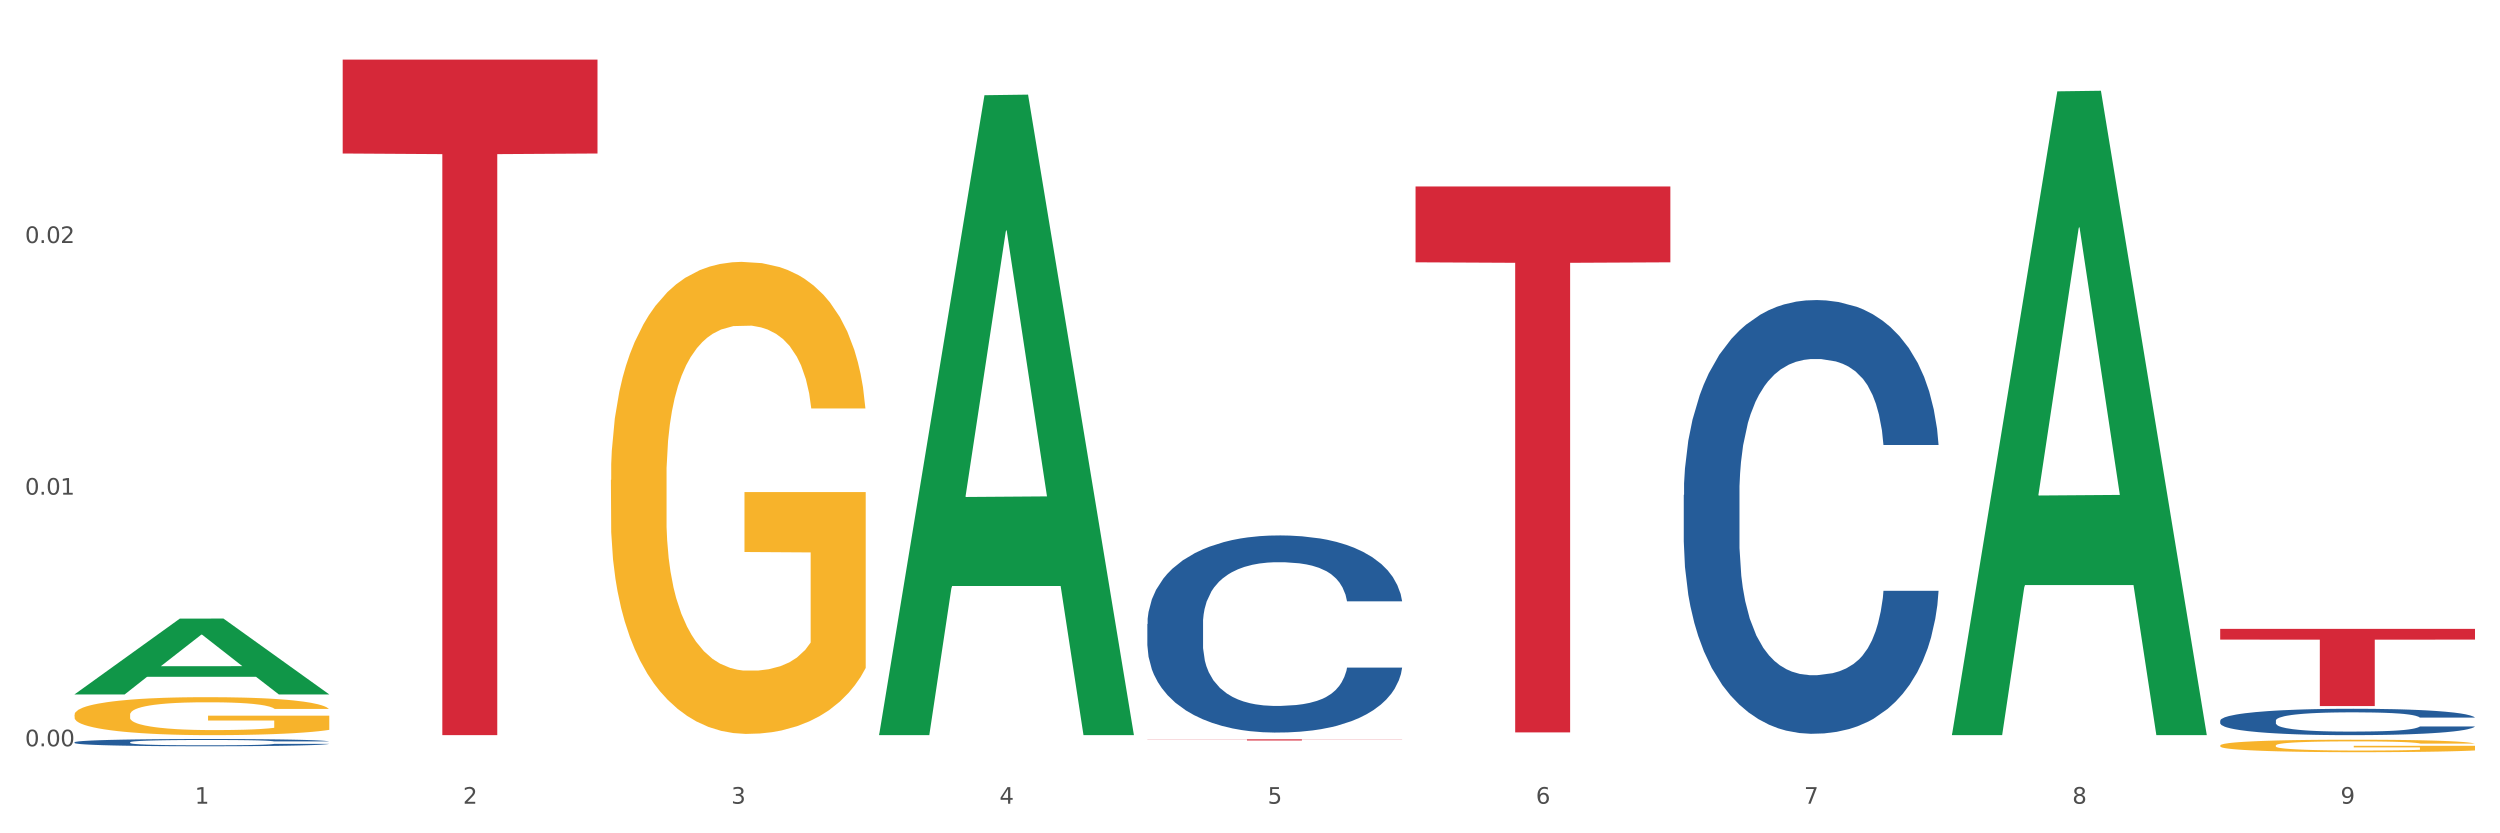
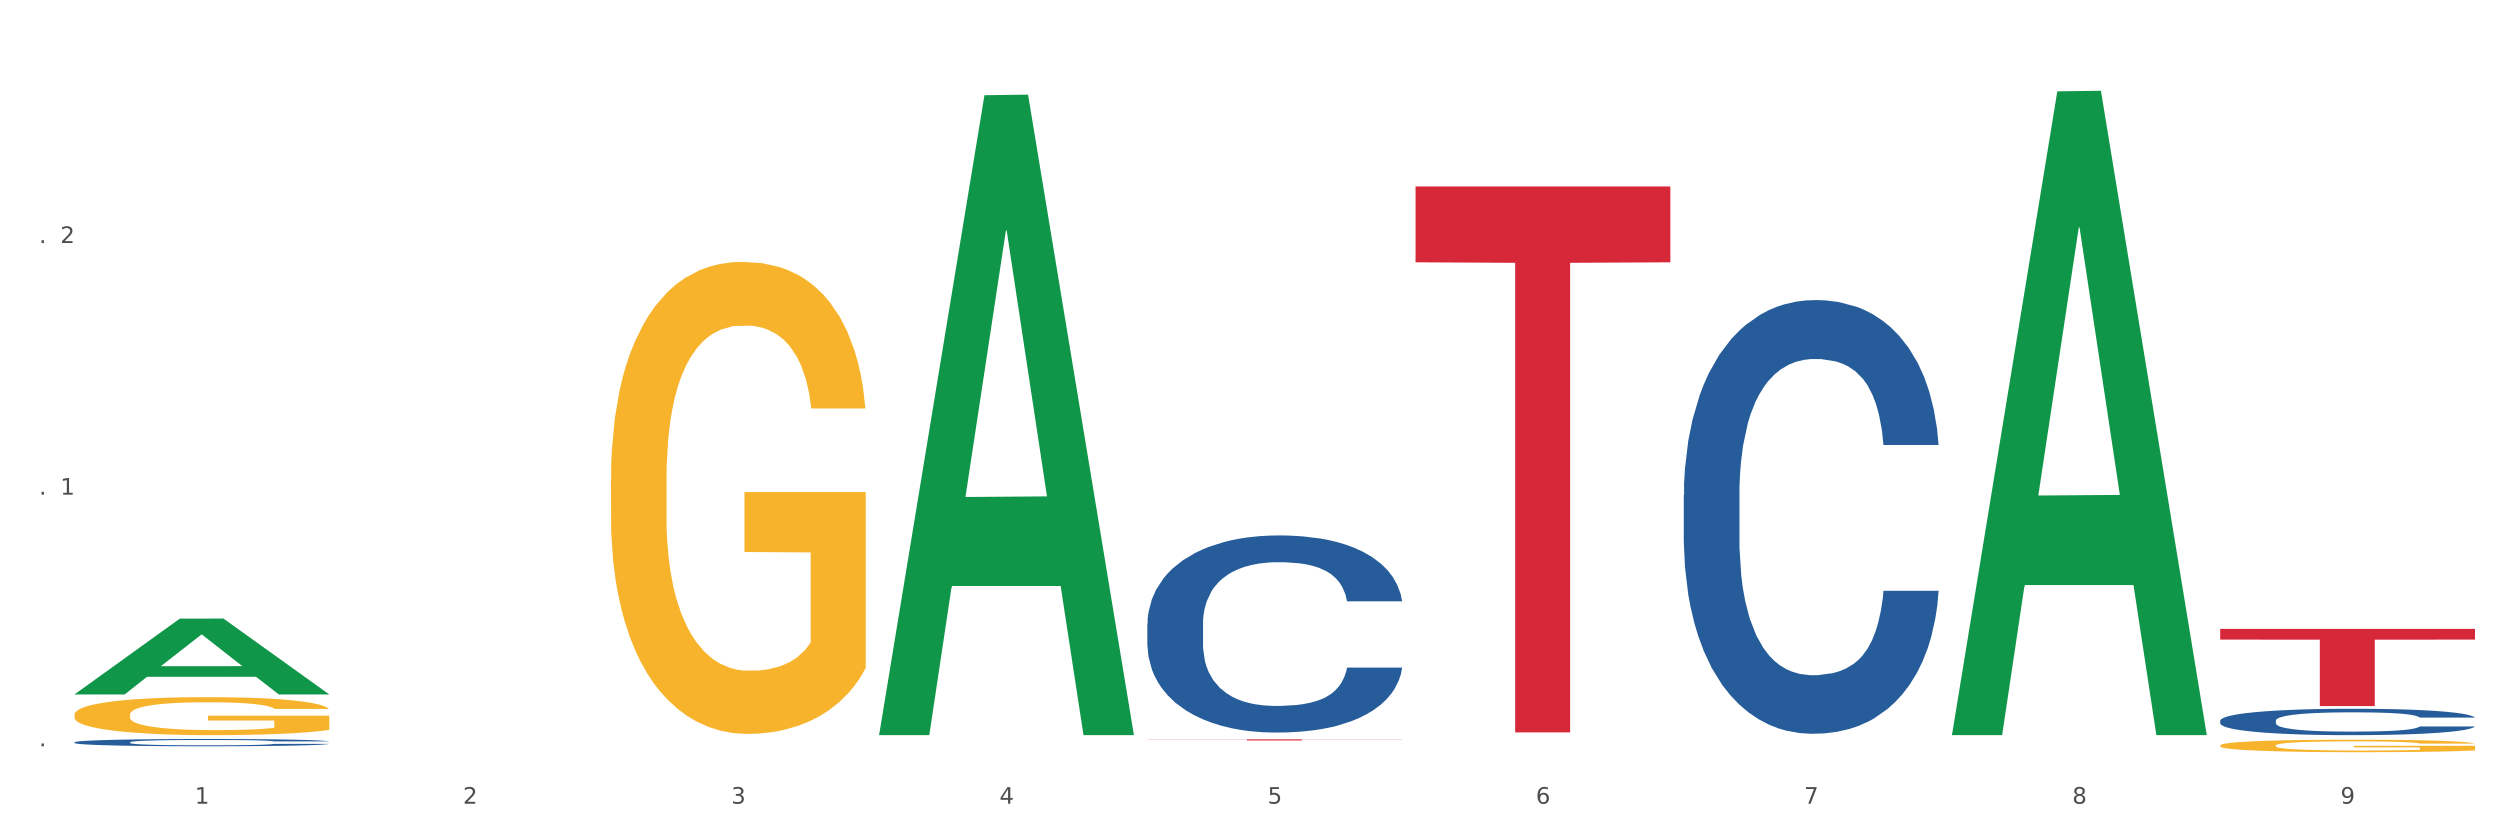
<svg xmlns="http://www.w3.org/2000/svg" xmlns:xlink="http://www.w3.org/1999/xlink" width="1080pt" height="360pt" viewBox="0 0 1080 360" version="1.1">
  <rect x="0" y="0" width="1080" height="360" fill="#333333" stroke="none" />
  <defs>
    <style type="text/css">*{stroke-linejoin: round; stroke-linecap: butt}</style>
  </defs>
  <g id="figure_1">
    <g id="patch_1">
      <path d="M 0 360  L 1080 360  L 1080 0  L 0 0  z " style="fill: #ffffff; stroke: #ffffff; stroke-linejoin: miter" />
    </g>
    <g id="axes_1">
      <g id="matplotlib.axis_1">
        <g id="xtick_1">
          <g id="text_1">
            <g style="fill: #4d4d4d" transform="translate(84.159 347.204) scale(0.096 -0.096)">
              <defs>
                <path id="DejaVuSans-31" d="M 794 531  L 1825 531  L 1825 4091  L 703 3866  L 703 4441  L 1819 4666  L 2450 4666  L 2450 531  L 3481 531  L 3481 0  L 794 0  L 794 531  z " transform="scale(0.016)" />
              </defs>
              <use xlink:href="#DejaVuSans-31" />
            </g>
          </g>
        </g>
        <g id="xtick_2">
          <g id="text_2">
            <g style="fill: #4d4d4d" transform="translate(200.027 347.204) scale(0.096 -0.096)">
              <defs>
                <path id="DejaVuSans-32" d="M 1228 531  L 3431 531  L 3431 0  L 469 0  L 469 531  Q 828 903 1448 1529  Q 2069 2156 2228 2338  Q 2531 2678 2651 2914  Q 2772 3150 2772 3378  Q 2772 3750 2511 3984  Q 2250 4219 1831 4219  Q 1534 4219 1204 4116  Q 875 4013 500 3803  L 500 4441  Q 881 4594 1212 4672  Q 1544 4750 1819 4750  Q 2544 4750 2975 4387  Q 3406 4025 3406 3419  Q 3406 3131 3298 2873  Q 3191 2616 2906 2266  Q 2828 2175 2409 1742  Q 1991 1309 1228 531  z " transform="scale(0.016)" />
              </defs>
              <use xlink:href="#DejaVuSans-32" />
            </g>
          </g>
        </g>
        <g id="xtick_3">
          <g id="text_3">
            <g style="fill: #4d4d4d" transform="translate(315.896 347.204) scale(0.096 -0.096)">
              <defs>
                <path id="DejaVuSans-33" d="M 2597 2516  Q 3050 2419 3304 2112  Q 3559 1806 3559 1356  Q 3559 666 3084 287  Q 2609 -91 1734 -91  Q 1441 -91 1130 -33  Q 819 25 488 141  L 488 750  Q 750 597 1062 519  Q 1375 441 1716 441  Q 2309 441 2620 675  Q 2931 909 2931 1356  Q 2931 1769 2642 2001  Q 2353 2234 1838 2234  L 1294 2234  L 1294 2753  L 1863 2753  Q 2328 2753 2575 2939  Q 2822 3125 2822 3475  Q 2822 3834 2567 4026  Q 2313 4219 1838 4219  Q 1578 4219 1281 4162  Q 984 4106 628 3988  L 628 4550  Q 988 4650 1302 4700  Q 1616 4750 1894 4750  Q 2613 4750 3031 4423  Q 3450 4097 3450 3541  Q 3450 3153 3228 2886  Q 3006 2619 2597 2516  z " transform="scale(0.016)" />
              </defs>
              <use xlink:href="#DejaVuSans-33" />
            </g>
          </g>
        </g>
        <g id="xtick_4">
          <g id="text_4">
            <g style="fill: #4d4d4d" transform="translate(431.765 347.204) scale(0.096 -0.096)">
              <defs>
                <path id="DejaVuSans-34" d="M 2419 4116  L 825 1625  L 2419 1625  L 2419 4116  z M 2253 4666  L 3047 4666  L 3047 1625  L 3713 1625  L 3713 1100  L 3047 1100  L 3047 0  L 2419 0  L 2419 1100  L 313 1100  L 313 1709  L 2253 4666  z " transform="scale(0.016)" />
              </defs>
              <use xlink:href="#DejaVuSans-34" />
            </g>
          </g>
        </g>
        <g id="xtick_5">
          <g id="text_5">
            <g style="fill: #4d4d4d" transform="translate(547.634 347.204) scale(0.096 -0.096)">
              <defs>
                <path id="DejaVuSans-35" d="M 691 4666  L 3169 4666  L 3169 4134  L 1269 4134  L 1269 2991  Q 1406 3038 1543 3061  Q 1681 3084 1819 3084  Q 2600 3084 3056 2656  Q 3513 2228 3513 1497  Q 3513 744 3044 326  Q 2575 -91 1722 -91  Q 1428 -91 1123 -41  Q 819 9 494 109  L 494 744  Q 775 591 1075 516  Q 1375 441 1709 441  Q 2250 441 2565 725  Q 2881 1009 2881 1497  Q 2881 1984 2565 2268  Q 2250 2553 1709 2553  Q 1456 2553 1204 2497  Q 953 2441 691 2322  L 691 4666  z " transform="scale(0.016)" />
              </defs>
              <use xlink:href="#DejaVuSans-35" />
            </g>
          </g>
        </g>
        <g id="xtick_6">
          <g id="text_6">
            <g style="fill: #4d4d4d" transform="translate(663.502 347.204) scale(0.096 -0.096)">
              <defs>
                <path id="DejaVuSans-36" d="M 2113 2584  Q 1688 2584 1439 2293  Q 1191 2003 1191 1497  Q 1191 994 1439 701  Q 1688 409 2113 409  Q 2538 409 2786 701  Q 3034 994 3034 1497  Q 3034 2003 2786 2293  Q 2538 2584 2113 2584  z M 3366 4563  L 3366 3988  Q 3128 4100 2886 4159  Q 2644 4219 2406 4219  Q 1781 4219 1451 3797  Q 1122 3375 1075 2522  Q 1259 2794 1537 2939  Q 1816 3084 2150 3084  Q 2853 3084 3261 2657  Q 3669 2231 3669 1497  Q 3669 778 3244 343  Q 2819 -91 2113 -91  Q 1303 -91 875 529  Q 447 1150 447 2328  Q 447 3434 972 4092  Q 1497 4750 2381 4750  Q 2619 4750 2861 4703  Q 3103 4656 3366 4563  z " transform="scale(0.016)" />
              </defs>
              <use xlink:href="#DejaVuSans-36" />
            </g>
          </g>
        </g>
        <g id="xtick_7">
          <g id="text_7">
            <g style="fill: #4d4d4d" transform="translate(779.371 347.204) scale(0.096 -0.096)">
              <defs>
                <path id="DejaVuSans-37" d="M 525 4666  L 3525 4666  L 3525 4397  L 1831 0  L 1172 0  L 2766 4134  L 525 4134  L 525 4666  z " transform="scale(0.016)" />
              </defs>
              <use xlink:href="#DejaVuSans-37" />
            </g>
          </g>
        </g>
        <g id="xtick_8">
          <g id="text_8">
            <g style="fill: #4d4d4d" transform="translate(895.24 347.204) scale(0.096 -0.096)">
              <defs>
                <path id="DejaVuSans-38" d="M 2034 2216  Q 1584 2216 1326 1975  Q 1069 1734 1069 1313  Q 1069 891 1326 650  Q 1584 409 2034 409  Q 2484 409 2743 651  Q 3003 894 3003 1313  Q 3003 1734 2745 1975  Q 2488 2216 2034 2216  z M 1403 2484  Q 997 2584 770 2862  Q 544 3141 544 3541  Q 544 4100 942 4425  Q 1341 4750 2034 4750  Q 2731 4750 3128 4425  Q 3525 4100 3525 3541  Q 3525 3141 3298 2862  Q 3072 2584 2669 2484  Q 3125 2378 3379 2068  Q 3634 1759 3634 1313  Q 3634 634 3220 271  Q 2806 -91 2034 -91  Q 1263 -91 848 271  Q 434 634 434 1313  Q 434 1759 690 2068  Q 947 2378 1403 2484  z M 1172 3481  Q 1172 3119 1398 2916  Q 1625 2713 2034 2713  Q 2441 2713 2670 2916  Q 2900 3119 2900 3481  Q 2900 3844 2670 4047  Q 2441 4250 2034 4250  Q 1625 4250 1398 4047  Q 1172 3844 1172 3481  z " transform="scale(0.016)" />
              </defs>
              <use xlink:href="#DejaVuSans-38" />
            </g>
          </g>
        </g>
        <g id="xtick_9">
          <g id="text_9">
            <g style="fill: #4d4d4d" transform="translate(1011.108 347.204) scale(0.096 -0.096)">
              <defs>
                <path id="DejaVuSans-39" d="M 703 97  L 703 672  Q 941 559 1184 500  Q 1428 441 1663 441  Q 2288 441 2617 861  Q 2947 1281 2994 2138  Q 2813 1869 2534 1725  Q 2256 1581 1919 1581  Q 1219 1581 811 2004  Q 403 2428 403 3163  Q 403 3881 828 4315  Q 1253 4750 1959 4750  Q 2769 4750 3195 4129  Q 3622 3509 3622 2328  Q 3622 1225 3098 567  Q 2575 -91 1691 -91  Q 1453 -91 1209 -44  Q 966 3 703 97  z M 1959 2075  Q 2384 2075 2632 2365  Q 2881 2656 2881 3163  Q 2881 3666 2632 3958  Q 2384 4250 1959 4250  Q 1534 4250 1286 3958  Q 1038 3666 1038 3163  Q 1038 2656 1286 2365  Q 1534 2075 1959 2075  z " transform="scale(0.016)" />
              </defs>
              <use xlink:href="#DejaVuSans-39" />
            </g>
          </g>
        </g>
        <g id="xtick_10" />
        <g id="xtick_11" />
        <g id="xtick_12" />
        <g id="xtick_13" />
        <g id="xtick_14" />
        <g id="xtick_15" />
        <g id="xtick_16" />
        <g id="xtick_17" />
      </g>
      <g id="matplotlib.axis_2">
        <g id="ytick_1">
          <g id="text_10">
            <g style="fill: #4d4d4d" transform="translate(10.8 322.407) scale(0.096 -0.096)">
              <defs>
-                 <path id="DejaVuSans-30" d="M 2034 4250  Q 1547 4250 1301 3770  Q 1056 3291 1056 2328  Q 1056 1369 1301 889  Q 1547 409 2034 409  Q 2525 409 2770 889  Q 3016 1369 3016 2328  Q 3016 3291 2770 3770  Q 2525 4250 2034 4250  z M 2034 4750  Q 2819 4750 3233 4129  Q 3647 3509 3647 2328  Q 3647 1150 3233 529  Q 2819 -91 2034 -91  Q 1250 -91 836 529  Q 422 1150 422 2328  Q 422 3509 836 4129  Q 1250 4750 2034 4750  z " transform="scale(0.016)" />
-                 <path id="DejaVuSans-2e" d="M 684 794  L 1344 794  L 1344 0  L 684 0  L 684 794  z " transform="scale(0.016)" />
+                 <path id="DejaVuSans-2e" d="M 684 794  L 1344 794  L 1344 0  L 684 0  z " transform="scale(0.016)" />
              </defs>
              <use xlink:href="#DejaVuSans-30" />
              <use xlink:href="#DejaVuSans-2e" transform="translate(63.623 0)" />
              <use xlink:href="#DejaVuSans-30" transform="translate(95.41 0)" />
              <use xlink:href="#DejaVuSans-30" transform="translate(159.033 0)" />
            </g>
          </g>
        </g>
        <g id="ytick_2">
          <g id="text_11">
            <g style="fill: #4d4d4d" transform="translate(10.8 213.695) scale(0.096 -0.096)">
              <use xlink:href="#DejaVuSans-30" />
              <use xlink:href="#DejaVuSans-2e" transform="translate(63.623 0)" />
              <use xlink:href="#DejaVuSans-30" transform="translate(95.41 0)" />
              <use xlink:href="#DejaVuSans-31" transform="translate(159.033 0)" />
            </g>
          </g>
        </g>
        <g id="ytick_3">
          <g id="text_12">
            <g style="fill: #4d4d4d" transform="translate(10.8 104.983) scale(0.096 -0.096)">
              <use xlink:href="#DejaVuSans-30" />
              <use xlink:href="#DejaVuSans-2e" transform="translate(63.623 0)" />
              <use xlink:href="#DejaVuSans-30" transform="translate(95.41 0)" />
              <use xlink:href="#DejaVuSans-32" transform="translate(159.033 0)" />
            </g>
          </g>
        </g>
        <g id="ytick_4" />
        <g id="ytick_5" />
        <g id="ytick_6" />
      </g>
      <g id="PolyCollection_1">
        <path d="M 32.175 299.942  L 32.288 299.911  L 77.68 267.243  L 96.518 267.212  L 142.25 300.004  L 120.462 300.004  L 110.589 292.368  L 63.722 292.368  L 63.382 292.491  L 53.85 300.004  L 32.175 300.004  L 32.175 299.942  L 69.623 287.811  L 104.689 287.78  L 87.326 274.202  L 87.099 274.14  L 86.872 274.233  L 69.51 287.78  L 69.623 287.811  L 32.175 299.942  z " clip-path="url(#paff8626af6)" style="fill: #109648" />
        <path d="M 32.175 320.656  L 32.305 320.654  L 32.305 320.573  L 32.695 320.464  L 34.127 320.264  L 35.948 320.112  L 39.071 319.934  L 40.762 319.86  L 42.974 319.777  L 47.528 319.642  L 52.733 319.527  L 56.376 319.464  L 59.108 319.424  L 65.224 319.353  L 68.737 319.321  L 72.38 319.295  L 75.503 319.278  L 80.707 319.258  L 84.871 319.249  L 89.685 319.247  L 93.718 319.249  L 99.053 319.261  L 106.86 319.295  L 109.852 319.315  L 113.886 319.35  L 118.049 319.396  L 121.432 319.441  L 125.336 319.507  L 129.369 319.593  L 133.273 319.702  L 136.005 319.803  L 138.217 319.909  L 140.168 320.037  L 141.6 320.178  L 142.25 320.295  L 118.44 320.295  L 117.789 320.189  L 116.488 320.075  L 115.187 319.997  L 113.756 319.934  L 111.544 319.863  L 109.592 319.817  L 106.339 319.762  L 103.347 319.728  L 100.874 319.708  L 97.882 319.691  L 91.506 319.674  L 86.952 319.674  L 84.09 319.679  L 80.577 319.694  L 77.584 319.714  L 74.071 319.748  L 71.339 319.785  L 68.607 319.834  L 67.045 319.868  L 64.703 319.931  L 63.142 319.983  L 61.06 320.072  L 59.889 320.135  L 57.807 320.298  L 56.896 320.419  L 56.506 320.502  L 56.246 320.593  L 56.246 321.04  L 57.027 321.241  L 57.677 321.327  L 58.718 321.424  L 60.67 321.551  L 63.532 321.674  L 66.525 321.763  L 68.997 321.817  L 71.339 321.857  L 73.681 321.889  L 76.543 321.917  L 78.885 321.935  L 82.398 321.952  L 86.562 321.96  L 89.815 321.96  L 96.451 321.946  L 99.443 321.932  L 102.306 321.912  L 105.428 321.88  L 107.901 321.846  L 109.332 321.82  L 111.674 321.766  L 113.495 321.708  L 115.057 321.642  L 116.098 321.585  L 117.269 321.499  L 118.179 321.402  L 118.44 321.35  L 142.25 321.35  L 141.73 321.453  L 140.819 321.553  L 138.997 321.688  L 137.566 321.766  L 135.354 321.86  L 133.012 321.94  L 129.759 322.029  L 126.767 322.095  L 123.644 322.152  L 120.261 322.204  L 114.146 322.276  L 111.934 322.296  L 107.25 322.33  L 103.607 322.35  L 98.272 322.37  L 92.807 322.382  L 87.083 322.384  L 82.008 322.379  L 76.413 322.362  L 72.9 322.344  L 68.997 322.319  L 64.443 322.278  L 60.149 322.23  L 56.116 322.172  L 52.342 322.107  L 48.829 322.032  L 44.275 321.909  L 40.893 321.788  L 38.42 321.677  L 36.729 321.582  L 35.037 321.462  L 34.127 321.379  L 32.695 321.178  L 32.175 320.992  L 32.175 320.656  z " clip-path="url(#paff8626af6)" style="fill: #255c99" />
        <path d="M 495.65 269.571  L 495.78 269.493  L 495.78 267.315  L 496.17 264.359  L 497.602 258.914  L 499.423 254.792  L 502.546 249.969  L 504.237 247.947  L 506.449 245.691  L 511.003 242.036  L 516.208 238.924  L 519.851 237.213  L 522.583 236.124  L 528.698 234.179  L 532.212 233.324  L 535.855 232.624  L 538.977 232.157  L 544.182 231.613  L 548.345 231.379  L 553.16 231.301  L 557.193 231.379  L 562.528 231.69  L 570.335 232.624  L 573.327 233.168  L 577.361 234.102  L 581.524 235.346  L 584.907 236.591  L 588.81 238.38  L 592.844 240.713  L 596.747 243.669  L 599.48 246.391  L 601.692 249.269  L 603.643 252.77  L 605.075 256.581  L 605.725 259.77  L 581.915 259.77  L 581.264 256.892  L 579.963 253.781  L 578.662 251.681  L 577.23 249.969  L 575.019 248.025  L 573.067 246.78  L 569.814 245.302  L 566.821 244.369  L 564.349 243.825  L 561.357 243.358  L 554.981 242.891  L 550.427 242.891  L 547.565 243.047  L 544.052 243.436  L 541.059 243.98  L 537.546 244.914  L 534.814 245.925  L 532.081 247.247  L 530.52 248.18  L 528.178 249.892  L 526.617 251.292  L 524.535 253.703  L 523.364 255.414  L 521.282 259.848  L 520.371 263.115  L 519.981 265.37  L 519.721 267.86  L 519.721 279.994  L 520.501 285.438  L 521.152 287.772  L 522.193 290.417  L 524.145 293.839  L 527.007 297.184  L 530 299.595  L 532.472 301.073  L 534.814 302.162  L 537.156 303.017  L 540.018 303.795  L 542.36 304.262  L 545.873 304.729  L 550.037 304.962  L 553.29 304.962  L 559.925 304.573  L 562.918 304.184  L 565.781 303.64  L 568.903 302.784  L 571.375 301.851  L 572.807 301.151  L 575.149 299.673  L 576.97 298.117  L 578.532 296.328  L 579.573 294.772  L 580.744 292.439  L 581.654 289.794  L 581.915 288.394  L 605.725 288.394  L 605.205 291.194  L 604.294 293.917  L 602.472 297.573  L 601.041 299.673  L 598.829 302.24  L 596.487 304.418  L 593.234 306.829  L 590.242 308.618  L 587.119 310.174  L 583.736 311.574  L 577.621 313.518  L 575.409 314.063  L 570.725 314.996  L 567.082 315.541  L 561.747 316.085  L 556.282 316.396  L 550.557 316.474  L 545.483 316.318  L 539.888 315.852  L 536.375 315.385  L 532.472 314.685  L 527.918 313.596  L 523.624 312.274  L 519.591 310.718  L 515.817 308.929  L 512.304 306.907  L 507.75 303.562  L 504.367 300.295  L 501.895 297.262  L 500.204 294.695  L 498.512 291.428  L 497.602 289.172  L 496.17 283.727  L 495.65 278.671  L 495.65 269.571  z " clip-path="url(#paff8626af6)" style="fill: #255c99" />
        <path d="M 727.387 213.815  L 727.517 213.644  L 727.517 208.852  L 727.908 202.35  L 729.339 190.371  L 731.161 181.301  L 734.283 170.691  L 735.975 166.242  L 738.187 161.279  L 742.741 153.236  L 747.945 146.391  L 751.588 142.626  L 754.321 140.23  L 760.436 135.952  L 763.949 134.07  L 767.592 132.529  L 770.715 131.503  L 775.919 130.305  L 780.083 129.791  L 784.897 129.62  L 788.931 129.791  L 794.265 130.476  L 802.072 132.529  L 805.065 133.727  L 809.098 135.781  L 813.262 138.519  L 816.645 141.257  L 820.548 145.193  L 824.581 150.327  L 828.485 156.83  L 831.217 162.819  L 833.429 169.151  L 835.381 176.852  L 836.812 185.237  L 837.463 192.253  L 813.652 192.253  L 813.001 185.921  L 811.7 179.076  L 810.399 174.456  L 808.968 170.691  L 806.756 166.413  L 804.804 163.675  L 801.551 160.423  L 798.559 158.37  L 796.087 157.172  L 793.094 156.145  L 786.719 155.118  L 782.165 155.118  L 779.302 155.461  L 775.789 156.316  L 772.797 157.514  L 769.284 159.568  L 766.551 161.792  L 763.819 164.701  L 762.257 166.755  L 759.915 170.52  L 758.354 173.6  L 756.272 178.905  L 755.101 182.67  L 753.019 192.424  L 752.109 199.611  L 751.718 204.574  L 751.458 210.05  L 751.458 236.746  L 752.239 248.725  L 752.889 253.859  L 753.93 259.677  L 755.882 267.207  L 758.744 274.565  L 761.737 279.87  L 764.209 283.122  L 766.551 285.518  L 768.893 287.4  L 771.756 289.111  L 774.098 290.138  L 777.611 291.165  L 781.774 291.678  L 785.027 291.678  L 791.663 290.823  L 794.656 289.967  L 797.518 288.769  L 800.641 286.887  L 803.113 284.833  L 804.544 283.293  L 806.886 280.042  L 808.708 276.619  L 810.269 272.683  L 811.31 269.26  L 812.481 264.127  L 813.392 258.308  L 813.652 255.228  L 837.463 255.228  L 836.942 261.389  L 836.031 267.378  L 834.21 275.421  L 832.779 280.042  L 830.567 285.689  L 828.225 290.48  L 824.972 295.785  L 821.979 299.721  L 818.856 303.144  L 815.474 306.224  L 809.358 310.502  L 807.146 311.7  L 802.462 313.754  L 798.819 314.952  L 793.485 316.149  L 788.02 316.834  L 782.295 317.005  L 777.22 316.663  L 771.626 315.636  L 768.113 314.609  L 764.209 313.069  L 759.655 310.673  L 755.362 307.764  L 751.328 304.342  L 747.555 300.406  L 744.042 295.956  L 739.488 288.598  L 736.105 281.411  L 733.633 274.737  L 731.941 269.089  L 730.25 261.902  L 729.339 256.939  L 727.908 244.96  L 727.387 233.837  L 727.387 213.815  z " clip-path="url(#paff8626af6)" style="fill: #255c99" />
        <path d="M 959.125 311.309  L 959.255 311.299  L 959.255 311.007  L 959.645 310.612  L 961.076 309.883  L 962.898 309.331  L 966.021 308.686  L 967.712 308.415  L 969.924 308.113  L 974.478 307.624  L 979.683 307.207  L 983.326 306.978  L 986.058 306.832  L 992.173 306.572  L 995.686 306.457  L 999.33 306.364  L 1002.452 306.301  L 1007.657 306.228  L 1011.82 306.197  L 1016.635 306.187  L 1020.668 306.197  L 1026.003 306.239  L 1033.809 306.364  L 1036.802 306.437  L 1040.835 306.562  L 1044.999 306.728  L 1048.382 306.895  L 1052.285 307.134  L 1056.319 307.447  L 1060.222 307.842  L 1062.955 308.207  L 1065.167 308.592  L 1067.118 309.06  L 1068.549 309.571  L 1069.2 309.997  L 1045.389 309.997  L 1044.739 309.612  L 1043.438 309.196  L 1042.137 308.915  L 1040.705 308.686  L 1038.493 308.425  L 1036.542 308.259  L 1033.289 308.061  L 1030.296 307.936  L 1027.824 307.863  L 1024.832 307.801  L 1018.456 307.738  L 1013.902 307.738  L 1011.04 307.759  L 1007.527 307.811  L 1004.534 307.884  L 1001.021 308.009  L 998.289 308.144  L 995.556 308.321  L 993.995 308.446  L 991.653 308.675  L 990.092 308.863  L 988.01 309.185  L 986.839 309.414  L 984.757 310.008  L 983.846 310.445  L 983.456 310.747  L 983.196 311.08  L 983.196 312.704  L 983.976 313.433  L 984.627 313.746  L 985.668 314.1  L 987.619 314.558  L 990.482 315.005  L 993.474 315.328  L 995.947 315.526  L 998.289 315.672  L 1000.631 315.786  L 1003.493 315.89  L 1005.835 315.953  L 1009.348 316.015  L 1013.512 316.047  L 1016.765 316.047  L 1023.4 315.995  L 1026.393 315.942  L 1029.255 315.87  L 1032.378 315.755  L 1034.85 315.63  L 1036.282 315.536  L 1038.624 315.339  L 1040.445 315.13  L 1042.006 314.891  L 1043.047 314.683  L 1044.218 314.37  L 1045.129 314.016  L 1045.389 313.829  L 1069.2 313.829  L 1068.68 314.204  L 1067.769 314.568  L 1065.947 315.057  L 1064.516 315.339  L 1062.304 315.682  L 1059.962 315.974  L 1056.709 316.296  L 1053.717 316.536  L 1050.594 316.744  L 1047.211 316.932  L 1041.096 317.192  L 1038.884 317.265  L 1034.2 317.39  L 1030.557 317.463  L 1025.222 317.535  L 1019.757 317.577  L 1014.032 317.587  L 1008.958 317.567  L 1003.363 317.504  L 999.85 317.442  L 995.947 317.348  L 991.393 317.202  L 987.099 317.025  L 983.065 316.817  L 979.292 316.578  L 975.779 316.307  L 971.225 315.859  L 967.842 315.422  L 965.37 315.016  L 963.679 314.672  L 961.987 314.235  L 961.076 313.933  L 959.645 313.204  L 959.125 312.527  L 959.125 311.309  z " clip-path="url(#paff8626af6)" style="fill: #255c99" />
        <path d="M 32.175 308.76  L 32.305 308.745  L 32.305 308.205  L 32.565 307.74  L 33.864 306.616  L 35.814 305.687  L 37.243 305.192  L 38.673 304.788  L 40.362 304.383  L 42.442 303.963  L 46.211 303.349  L 48.55 303.034  L 51.409 302.704  L 56.607 302.225  L 60.376 301.955  L 64.275 301.73  L 70.643 301.46  L 74.802 301.34  L 79.22 301.251  L 84.548 301.191  L 88.577 301.176  L 97.414 301.221  L 104.952 301.355  L 108.591 301.46  L 113.269 301.64  L 115.739 301.76  L 119.767 302  L 123.926 302.315  L 126.785 302.584  L 131.074 303.094  L 134.323 303.604  L 137.312 304.233  L 138.871 304.668  L 140.041 305.072  L 141.081 305.537  L 142.12 306.272  L 118.728 306.272  L 117.818 305.747  L 116.388 305.252  L 114.309 304.773  L 112.49 304.473  L 109.371 304.098  L 106.512 303.858  L 103.522 303.679  L 99.884 303.529  L 97.025 303.454  L 92.996 303.394  L 85.068 303.409  L 79.74 303.529  L 76.101 303.679  L 73.762 303.813  L 71.683 303.963  L 69.343 304.173  L 66.614 304.488  L 64.665 304.773  L 62.715 305.132  L 61.156 305.492  L 59.726 305.912  L 58.557 306.361  L 57.647 306.826  L 56.867 307.396  L 56.217 308.34  L 56.217 310.393  L 56.477 310.858  L 57.127 311.472  L 57.907 311.937  L 59.206 312.492  L 60.376 312.866  L 62.585 313.406  L 65.055 313.855  L 67.004 314.14  L 68.953 314.38  L 72.332 314.71  L 76.101 314.98  L 79.35 315.144  L 83.769 315.294  L 86.758 315.354  L 89.357 315.384  L 95.725 315.384  L 100.274 315.339  L 105.342 315.234  L 109.241 315.099  L 112.49 314.935  L 116.129 314.665  L 118.468 314.41  L 118.468 311.278  L 89.877 311.263  L 89.877 309.179  L 142.25 309.179  L 142.25 315.294  L 140.041 315.609  L 137.572 315.894  L 134.973 316.149  L 131.074 316.463  L 126.395 316.763  L 122.237 316.973  L 117.818 317.153  L 112.62 317.318  L 105.862 317.468  L 101.703 317.528  L 96.505 317.572  L 90.397 317.587  L 85.068 317.558  L 79.87 317.483  L 74.412 317.348  L 69.083 317.153  L 65.055 316.958  L 61.026 316.718  L 56.737 316.403  L 53.358 316.104  L 50.759 315.834  L 47.9 315.489  L 44.781 315.04  L 42.442 314.635  L 40.362 314.215  L 38.153 313.676  L 36.594 313.211  L 35.034 312.626  L 34.124 312.192  L 33.085 311.517  L 32.305 310.573  L 32.175 308.76  z " clip-path="url(#paff8626af6)" style="fill: #f7b32b" />
        <path d="M 611.519 80.542  L 721.594 80.542  L 721.594 113.318  L 678.294 113.539  L 678.294 316.393  L 654.557 316.393  L 654.557 113.539  L 611.519 113.318  L 611.519 80.764  L 611.519 80.542  z " clip-path="url(#paff8626af6)" style="fill: #d62839" />
        <path d="M 495.65 319.391  L 605.725 319.391  L 605.725 319.461  L 562.425 319.461  L 562.425 319.889  L 538.689 319.889  L 538.689 319.461  L 495.65 319.461  L 495.65 319.392  L 495.65 319.391  z " clip-path="url(#paff8626af6)" style="fill: #d62839" />
-         <path d="M 148.044 25.759  L 258.119 25.759  L 258.119 66.312  L 214.819 66.586  L 214.819 317.574  L 191.083 317.574  L 191.083 66.586  L 148.044 66.312  L 148.044 26.034  L 148.044 25.759  z " clip-path="url(#paff8626af6)" style="fill: #d62839" />
        <path d="M 959.125 271.676  L 1069.2 271.676  L 1069.2 276.309  L 1025.9 276.34  L 1025.9 305.015  L 1002.164 305.015  L 1002.164 276.34  L 959.125 276.309  L 959.125 271.707  L 959.125 271.676  z " clip-path="url(#paff8626af6)" style="fill: #d62839" />
        <path d="M 843.256 317.044  L 843.369 316.782  L 888.761 39.461  L 907.599 39.2  L 953.331 317.566  L 931.543 317.566  L 921.67 252.745  L 874.803 252.745  L 874.463 253.79  L 864.931 317.566  L 843.256 317.566  L 843.256 317.044  L 880.704 214.061  L 915.77 213.8  L 898.407 98.532  L 898.18 98.009  L 897.953 98.794  L 880.591 213.8  L 880.704 214.061  L 843.256 317.044  z " clip-path="url(#paff8626af6)" style="fill: #109648" />
        <path d="M 959.125 322.045  L 959.255 322.04  L 959.255 321.862  L 959.515 321.71  L 960.814 321.34  L 962.764 321.034  L 964.193 320.871  L 965.623 320.738  L 967.312 320.605  L 969.391 320.467  L 973.16 320.265  L 975.5 320.161  L 978.359 320.053  L 983.557 319.895  L 987.326 319.806  L 991.225 319.732  L 997.593 319.643  L 1001.751 319.604  L 1006.17 319.574  L 1011.498 319.554  L 1015.527 319.55  L 1024.364 319.564  L 1031.902 319.609  L 1035.541 319.643  L 1040.219 319.702  L 1042.688 319.742  L 1046.717 319.821  L 1050.876 319.924  L 1053.735 320.013  L 1058.024 320.181  L 1061.273 320.348  L 1064.262 320.556  L 1065.821 320.699  L 1066.991 320.832  L 1068.03 320.985  L 1069.07 321.226  L 1045.677 321.226  L 1044.768 321.054  L 1043.338 320.891  L 1041.259 320.733  L 1039.439 320.634  L 1036.32 320.511  L 1033.461 320.432  L 1030.472 320.373  L 1026.833 320.324  L 1023.974 320.299  L 1019.946 320.279  L 1012.018 320.284  L 1006.69 320.324  L 1003.051 320.373  L 1000.712 320.417  L 998.632 320.467  L 996.293 320.536  L 993.564 320.639  L 991.614 320.733  L 989.665 320.851  L 988.106 320.97  L 986.676 321.108  L 985.506 321.256  L 984.597 321.409  L 983.817 321.596  L 983.167 321.907  L 983.167 322.582  L 983.427 322.735  L 984.077 322.937  L 984.857 323.09  L 986.156 323.273  L 987.326 323.396  L 989.535 323.574  L 992.004 323.722  L 993.954 323.815  L 995.903 323.894  L 999.282 324.003  L 1003.051 324.091  L 1006.3 324.146  L 1010.718 324.195  L 1013.708 324.215  L 1016.307 324.225  L 1022.675 324.225  L 1027.223 324.21  L 1032.292 324.175  L 1036.19 324.131  L 1039.439 324.077  L 1043.078 323.988  L 1045.418 323.904  L 1045.418 322.873  L 1016.827 322.868  L 1016.827 322.183  L 1069.2 322.183  L 1069.2 324.195  L 1066.991 324.299  L 1064.521 324.392  L 1061.922 324.476  L 1058.024 324.58  L 1053.345 324.678  L 1049.186 324.747  L 1044.768 324.806  L 1039.569 324.861  L 1032.811 324.91  L 1028.653 324.93  L 1023.454 324.945  L 1017.346 324.95  L 1012.018 324.94  L 1006.82 324.915  L 1001.361 324.871  L 996.033 324.806  L 992.004 324.742  L 987.976 324.663  L 983.687 324.56  L 980.308 324.461  L 977.709 324.373  L 974.85 324.259  L 971.731 324.111  L 969.391 323.978  L 967.312 323.84  L 965.103 323.662  L 963.543 323.51  L 961.984 323.317  L 961.074 323.174  L 960.034 322.952  L 959.255 322.642  L 959.125 322.045  z " clip-path="url(#paff8626af6)" style="fill: #f7b32b" />
        <path d="M 611.519 317.575  L 611.649 317.575  L 611.649 317.574  L 611.908 317.574  L 613.208 317.572  L 615.157 317.571  L 616.587 317.57  L 618.017 317.57  L 619.706 317.569  L 621.785 317.568  L 625.554 317.568  L 627.893 317.567  L 630.753 317.567  L 635.951 317.566  L 639.72 317.566  L 643.618 317.565  L 649.986 317.565  L 654.145 317.565  L 658.564 317.565  L 663.892 317.565  L 667.921 317.565  L 676.758 317.565  L 684.296 317.565  L 687.934 317.565  L 692.613 317.565  L 695.082 317.565  L 699.111 317.566  L 703.27 317.566  L 706.129 317.567  L 710.417 317.567  L 713.666 317.568  L 716.655 317.569  L 718.215 317.569  L 719.385 317.57  L 720.424 317.571  L 721.464 317.572  L 698.071 317.572  L 697.162 317.571  L 695.732 317.57  L 693.653 317.57  L 691.833 317.569  L 688.714 317.569  L 685.855 317.568  L 682.866 317.568  L 679.227 317.568  L 676.368 317.568  L 672.339 317.568  L 664.412 317.568  L 659.084 317.568  L 655.445 317.568  L 653.105 317.568  L 651.026 317.568  L 648.687 317.569  L 645.958 317.569  L 644.008 317.57  L 642.059 317.57  L 640.499 317.571  L 639.07 317.571  L 637.9 317.572  L 636.991 317.572  L 636.211 317.573  L 635.561 317.575  L 635.561 317.577  L 635.821 317.578  L 636.471 317.579  L 637.25 317.58  L 638.55 317.58  L 639.72 317.581  L 641.929 317.582  L 644.398 317.582  L 646.348 317.583  L 648.297 317.583  L 651.676 317.583  L 655.445 317.584  L 658.694 317.584  L 663.112 317.584  L 666.101 317.584  L 668.701 317.584  L 675.069 317.584  L 679.617 317.584  L 684.685 317.584  L 688.584 317.584  L 691.833 317.584  L 695.472 317.583  L 697.811 317.583  L 697.811 317.579  L 669.22 317.579  L 669.22 317.576  L 721.594 317.576  L 721.594 317.584  L 719.385 317.585  L 716.915 317.585  L 714.316 317.585  L 710.417 317.586  L 705.739 317.586  L 701.58 317.587  L 697.162 317.587  L 691.963 317.587  L 685.205 317.587  L 681.047 317.587  L 675.848 317.587  L 669.74 317.587  L 664.412 317.587  L 659.214 317.587  L 653.755 317.587  L 648.427 317.587  L 644.398 317.587  L 640.369 317.586  L 636.081 317.586  L 632.702 317.585  L 630.103 317.585  L 627.244 317.585  L 624.125 317.584  L 621.785 317.583  L 619.706 317.583  L 617.497 317.582  L 615.937 317.581  L 614.378 317.581  L 613.468 317.58  L 612.428 317.579  L 611.649 317.578  L 611.519 317.575  z " clip-path="url(#paff8626af6)" style="fill: #f7b32b" />
        <path d="M 263.912 207.36  L 264.042 207.173  L 264.042 200.469  L 264.302 194.695  L 265.602 180.727  L 267.551 169.18  L 268.981 163.034  L 270.41 158.006  L 272.1 152.977  L 274.179 147.762  L 277.948 140.126  L 280.287 136.215  L 283.146 132.118  L 288.345 126.158  L 292.114 122.806  L 296.012 120.012  L 302.38 116.66  L 306.539 115.17  L 310.958 114.052  L 316.286 113.307  L 320.315 113.121  L 329.152 113.68  L 336.689 115.356  L 340.328 116.66  L 345.007 118.895  L 347.476 120.385  L 351.505 123.364  L 355.663 127.276  L 358.523 130.628  L 362.811 136.96  L 366.06 143.292  L 369.049 151.115  L 370.609 156.516  L 371.778 161.544  L 372.818 167.318  L 373.858 176.444  L 350.465 176.444  L 349.555 169.925  L 348.126 163.779  L 346.047 157.819  L 344.227 154.094  L 341.108 149.438  L 338.249 146.459  L 335.26 144.224  L 331.621 142.361  L 328.762 141.43  L 324.733 140.685  L 316.806 140.871  L 311.477 142.361  L 307.839 144.224  L 305.499 145.9  L 303.42 147.762  L 301.081 150.37  L 298.352 154.281  L 296.402 157.819  L 294.453 162.289  L 292.893 166.759  L 291.464 171.974  L 290.294 177.561  L 289.384 183.334  L 288.605 190.412  L 287.955 202.145  L 287.955 227.66  L 288.215 233.434  L 288.865 241.07  L 289.644 246.843  L 290.944 253.734  L 292.114 258.39  L 294.323 265.095  L 296.792 270.682  L 298.741 274.221  L 300.691 277.201  L 304.07 281.298  L 307.839 284.65  L 311.088 286.699  L 315.506 288.561  L 318.495 289.306  L 321.094 289.679  L 327.462 289.679  L 332.011 289.12  L 337.079 287.816  L 340.978 286.14  L 344.227 284.092  L 347.866 280.739  L 350.205 277.573  L 350.205 238.648  L 321.614 238.462  L 321.614 212.575  L 373.988 212.575  L 373.988 288.561  L 371.778 292.472  L 369.309 296.011  L 366.71 299.177  L 362.811 303.088  L 358.133 306.813  L 353.974 309.42  L 349.555 311.655  L 344.357 313.704  L 337.599 315.566  L 333.44 316.311  L 328.242 316.87  L 322.134 317.056  L 316.806 316.684  L 311.607 315.753  L 306.149 314.077  L 300.821 311.655  L 296.792 309.234  L 292.763 306.254  L 288.475 302.343  L 285.096 298.618  L 282.497 295.266  L 279.637 290.982  L 276.518 285.395  L 274.179 280.367  L 272.1 275.152  L 269.891 268.447  L 268.331 262.674  L 266.772 255.41  L 265.862 250.009  L 264.822 241.628  L 264.042 229.895  L 263.912 207.36  z " clip-path="url(#paff8626af6)" style="fill: #f7b32b" />
        <path d="M 379.781 317.068  L 379.895 316.808  L 425.286 41.137  L 444.124 40.877  L 489.856 317.587  L 468.068 317.587  L 458.196 253.152  L 411.328 253.152  L 410.988 254.191  L 401.456 317.587  L 379.781 317.587  L 379.781 317.068  L 417.229 214.698  L 452.295 214.438  L 434.932 99.857  L 434.705 99.337  L 434.478 100.116  L 417.116 214.438  L 417.229 214.698  L 379.781 317.068  z " clip-path="url(#paff8626af6)" style="fill: #109648" />
      </g>
    </g>
  </g>
  <defs>
    <clipPath id="paff8626af6">
      <rect x="32.175" y="10.8" width="1037.025" height="329.109" />
    </clipPath>
  </defs>
</svg>